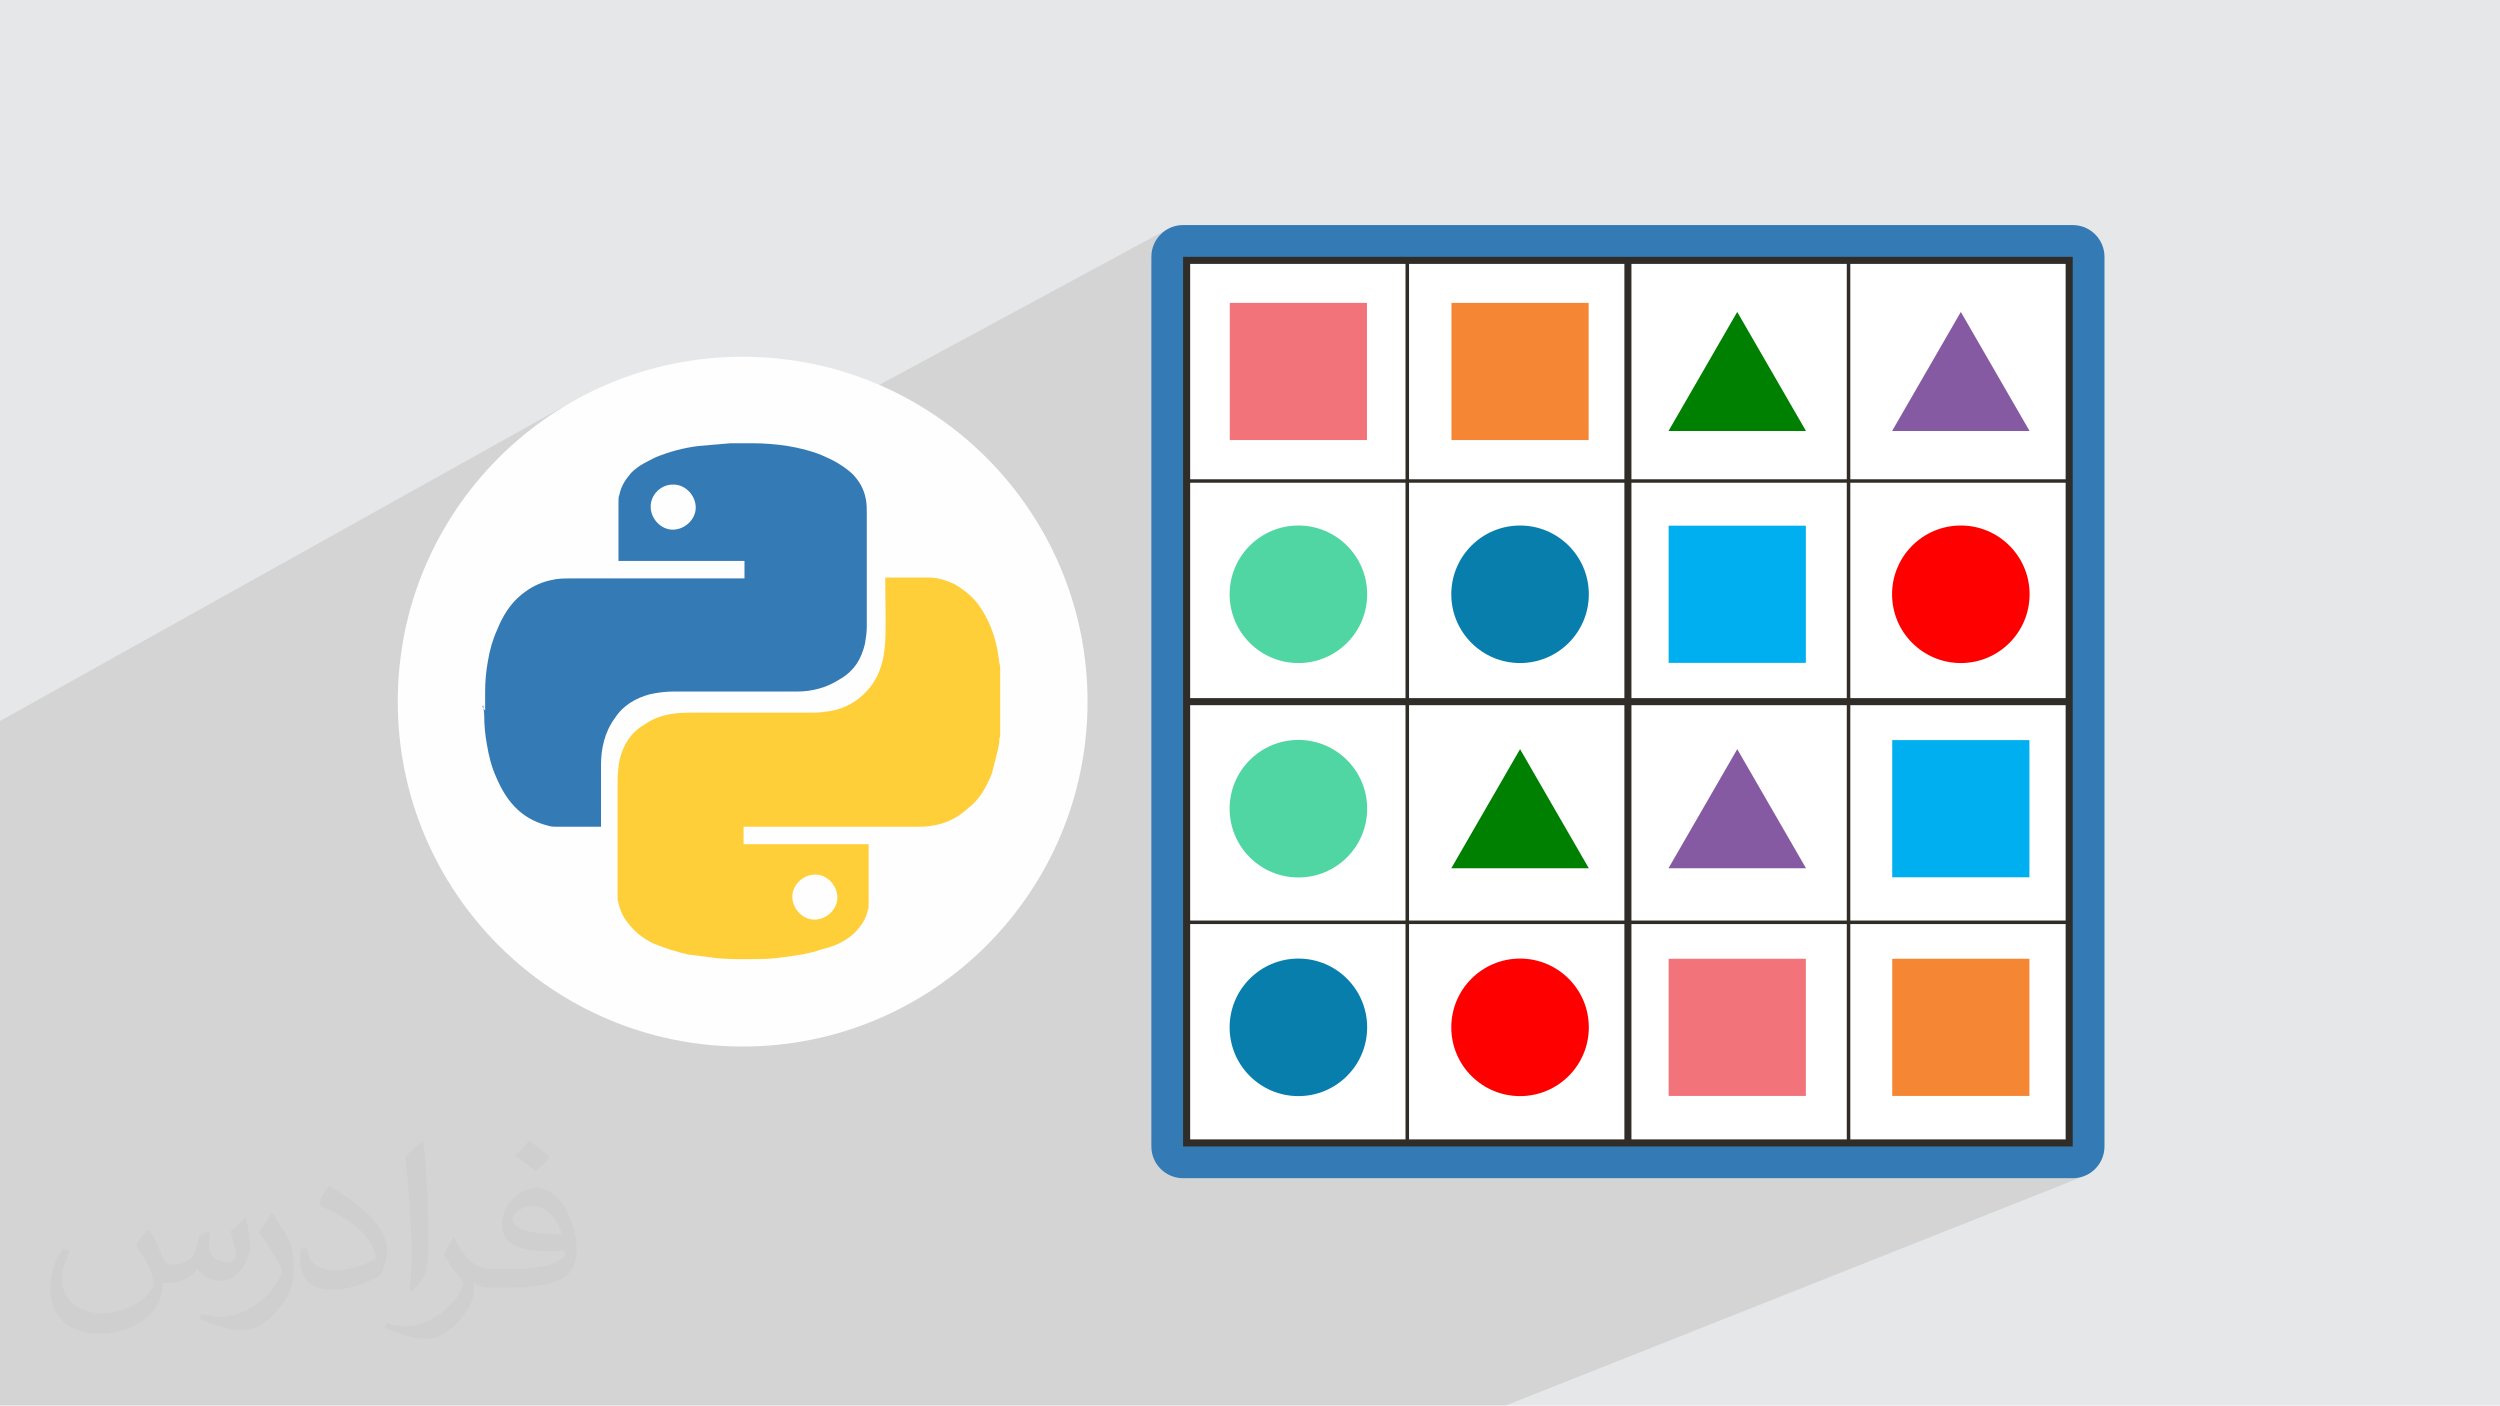
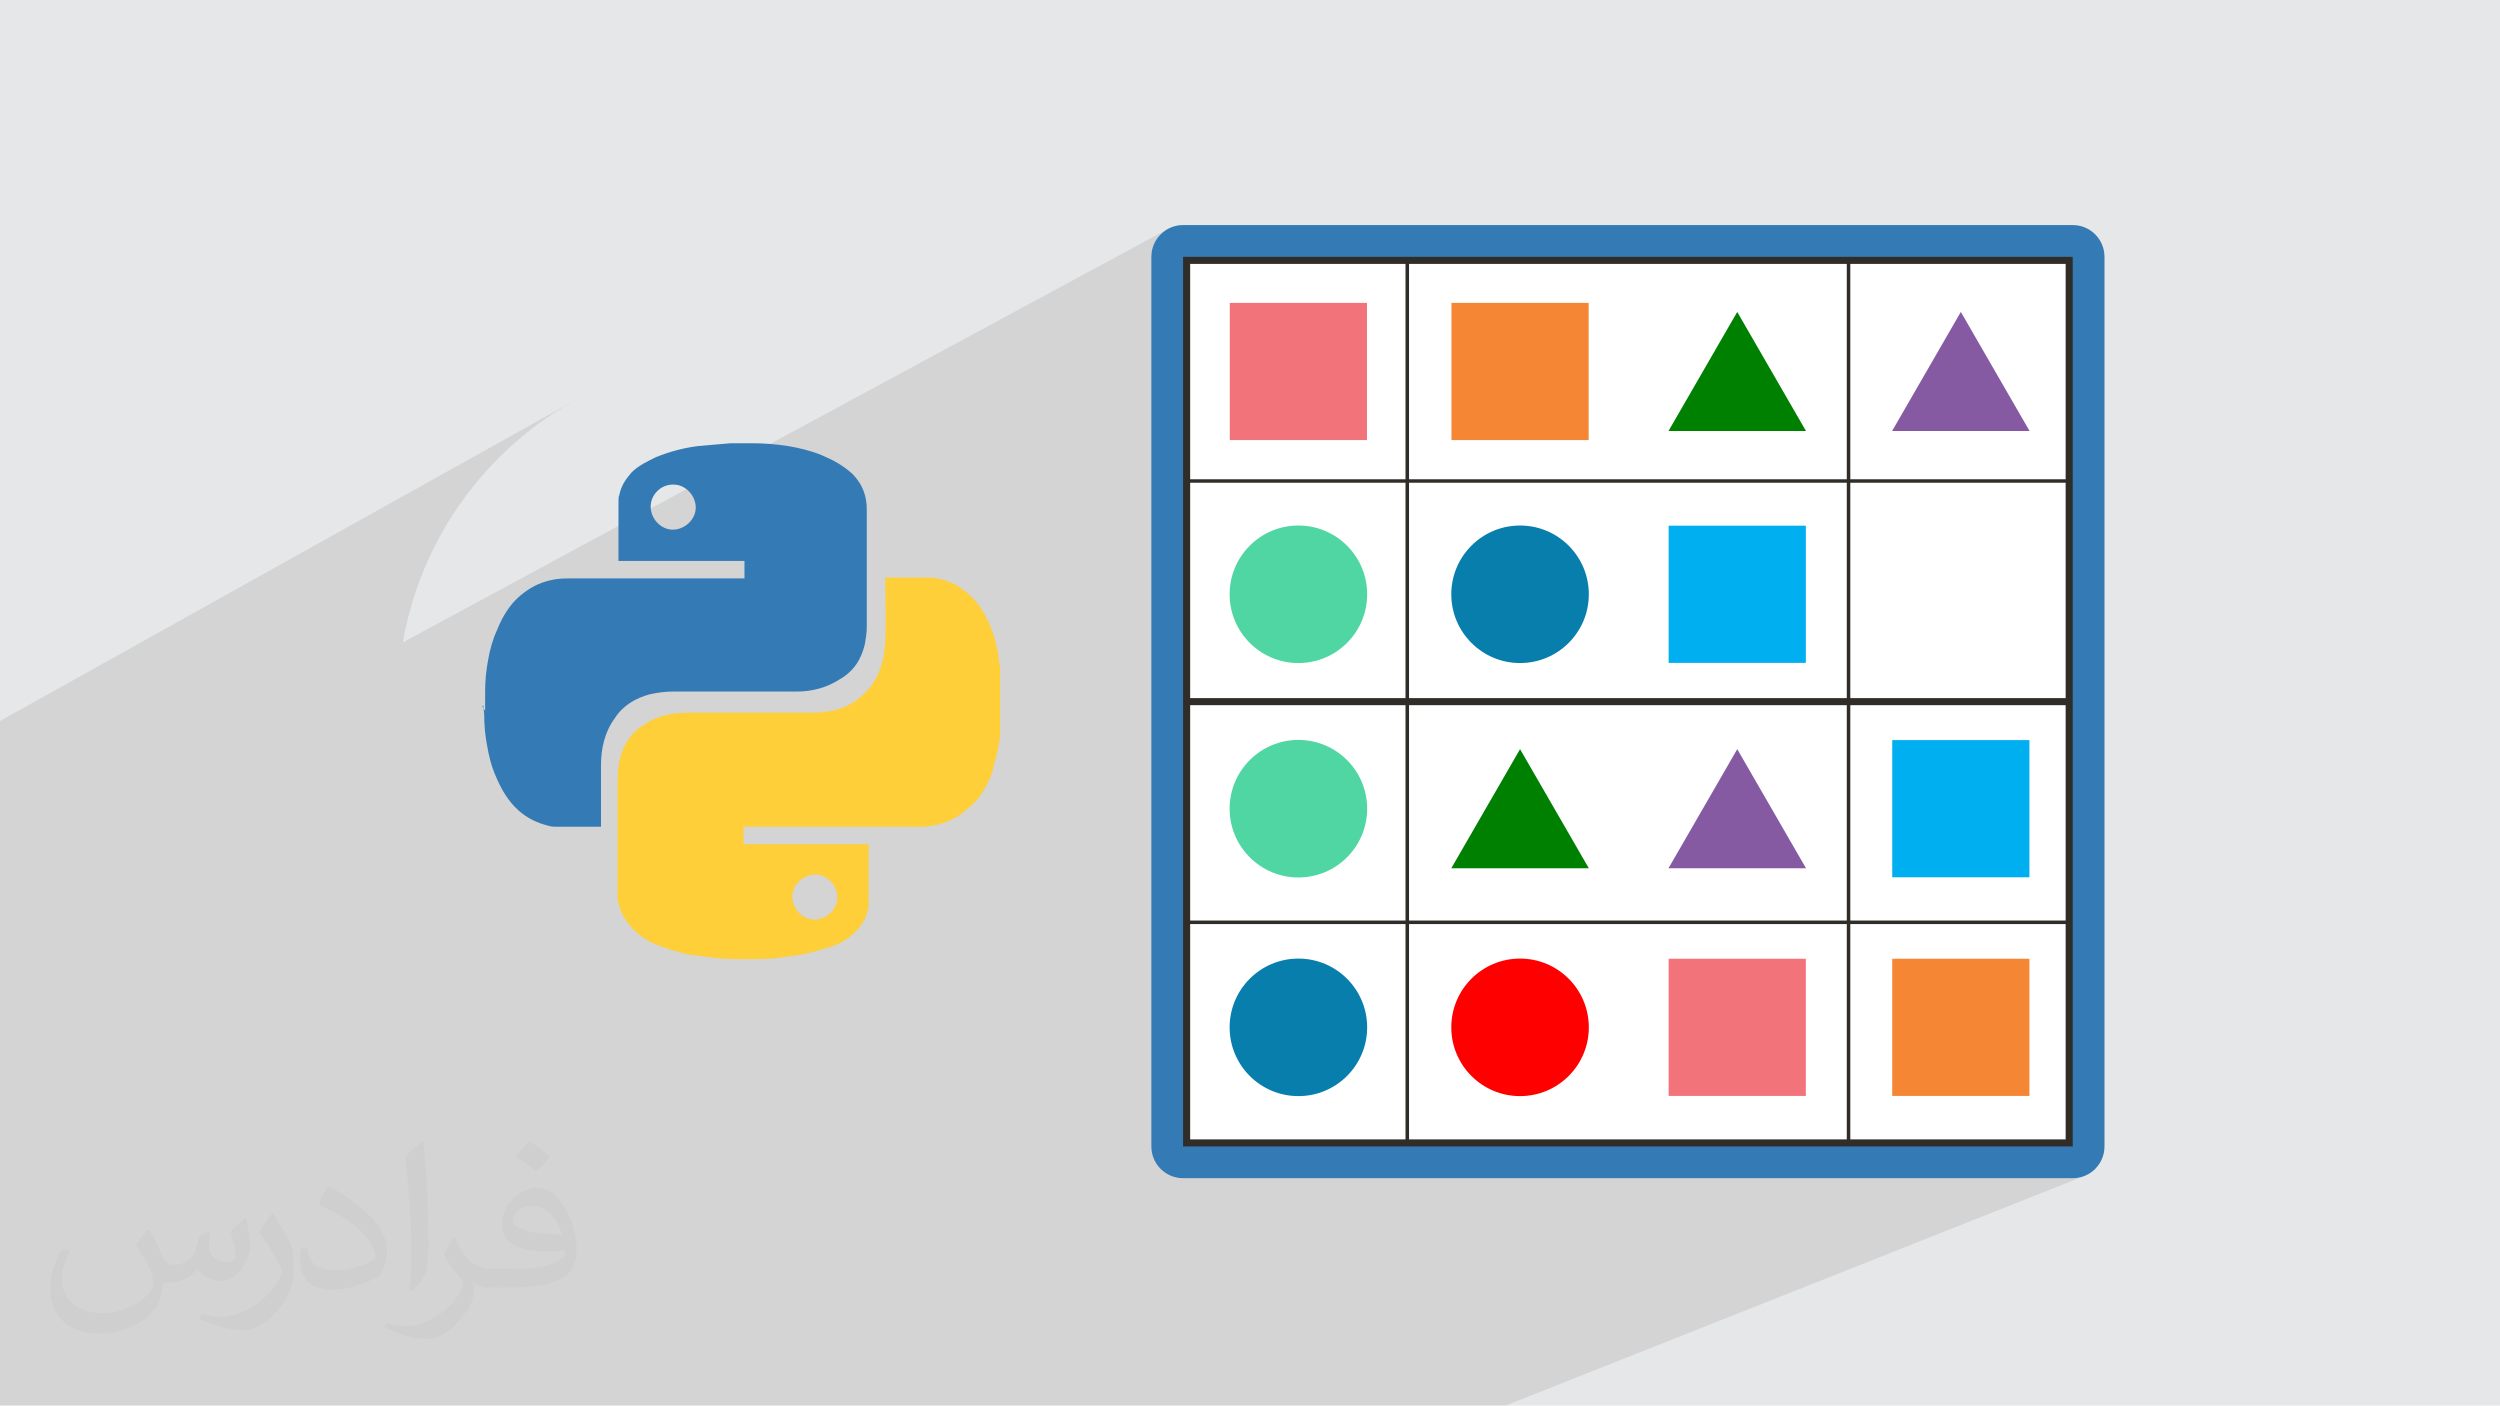
<svg xmlns="http://www.w3.org/2000/svg" xml:space="preserve" width="3.705in" height="2.083in" version="1.1" style="shape-rendering:geometricPrecision; text-rendering:geometricPrecision; image-rendering:optimizeQuality; fill-rule:evenodd; clip-rule:evenodd" viewBox="0 0 3702 2081.31">
  <defs>
    <style type="text/css">
   
    .str1 {stroke:#302C27;stroke-width:10.45;stroke-miterlimit:2.613}
    .str0 {stroke:#302C27;stroke-width:5.22;stroke-linecap:round;stroke-linejoin:round;stroke-miterlimit:2.613}
    .fil5 {fill:none;fill-rule:nonzero}
    .fil13 {fill:green}
    .fil8 {fill:#00AFEF}
    .fil11 {fill:#087EAD}
    .fil10 {fill:#4FD6A2}
    .fil14 {fill:#865AA3}
    .fil0 {fill:#E6E7E8}
    .fil7 {fill:#F2737A}
    .fil9 {fill:#F58634}
    .fil15 {fill:#FEFEFE}
    .fil12 {fill:red}
    .fil6 {fill:#302C27;fill-rule:nonzero}
    .fil3 {fill:#347AB4;fill-rule:nonzero}
    .fil16 {fill:#FECF39;fill-rule:nonzero}
    .fil4 {fill:white;fill-rule:nonzero}
    .fil2 {fill:#373435;fill-opacity:0.031}
    .fil1 {fill:#373435;fill-opacity:0.102}
   
  </style>
  </defs>
  <g id="Layer_x0020_1">
    <polygon class="fil0" points="-0,0 3702,0 3702,2081.31 -0,2081.31 " />
    <polygon class="fil1" points="834.08,2081.31 79.27,2081.31 -0,2081.31 -0,1298.09 -0,1273.58 -0,1067.64 856.28,589.92 834.9,602.22 814.18,615.5 794.15,629.74 774.86,644.9 756.33,660.95 738.59,677.86 721.68,695.6 705.63,714.13 690.47,733.42 676.23,753.45 662.95,774.17 650.65,795.55 639.37,817.57 629.14,840.2 620,863.39 611.97,887.12 605.09,911.36 599.39,936.06 596.69,951.12 1729.51,338.95 1725.63,341.3 1722,344.01 1718.66,347.05 1715.63,350.39 1712.92,354.01 1710.56,357.89 1708.58,362 1707,366.33 1705.84,370.84 1705.13,375.51 1704.88,380.32 1704.88,1697.66 1705.13,1702.47 1705.84,1707.15 1707,1711.65 1708.58,1715.98 1710.56,1720.09 1712.92,1723.97 1715.63,1727.59 1718.66,1730.93 1722,1733.97 1725.63,1736.68 1729.51,1739.04 1733.62,1741.01 1737.94,1742.6 1742.45,1743.76 1747.12,1744.47 1751.93,1744.71 3069.27,1744.71 3074.08,1744.47 3078.76,1743.76 3083.27,1742.6 3087.59,1741.01 2229.67,2081.31 2221.19,2081.31 979.12,2081.31 " />
    <path class="fil2" d="M221.49 1821.86c6.99,10.99 11.99,20.98 15.99,31.97 3,6.99 5,18.98 20.98,18.98 5,0 10.99,-1 16.98,-5 6.99,-3 11.99,-8.99 13.99,-16.98l5.99 -20.98 14.99 -6.99 1 1c-2,7.99 -2,14.99 -2,20.98 0,17.98 14.99,23.98 26.98,23.98 6.99,0 12.99,-3 12.99,-9.99 0,-7.99 -4,-21.98 -7.99,-34.97 6.99,-6.99 13.99,-13.99 21.98,-19.98l1 1c4,14.99 5.99,29.97 5.99,39.96 0,9.99 -4,19.98 -7.99,26.98 -6.99,13.99 -19.98,24.98 -35.97,24.98 -11.99,0 -24.98,-5.99 -33.97,-16.98l-1 0c-8.99,10.99 -21.98,19.98 -42.96,19.98l-6.99 0c-1,13.99 -4,23.98 -8.99,32.97 -12.99,24.98 -49.95,41.96 -84.94,41.96 -48.96,0 -72.95,-27.97 -72.95,-65.94 0,-22.98 6.99,-44.96 18.98,-59.95l9.99 4c-6.99,13.99 -11.99,26.98 -11.99,39.96 0,34.97 28.97,51.95 60.95,51.95 29.97,0 67.95,-19.98 74.94,-41.96 -2,-24.98 -11.99,-35.97 -25.98,-58.95 4,-6.99 9.99,-14.99 16.98,-22.98l1 0 0 0 2 1 0 0 0 0 0 0 0.02 -0.01 -0.01 0.01 0 0 0 0zm562.54 -131.89c9.99,5.99 19.98,13.99 29.97,22.98 -5.99,7.99 -11.99,14.99 -20.98,20.98 -9.99,-7.99 -19.98,-14.99 -29.97,-21.98 6.99,-7.99 13.99,-14.99 19.98,-21.98l1 0 0 0 0 0 0 0zm5 95.93c-16.98,0 -29.97,10.99 -29.97,18.98 0,16.98 32.97,22.98 72.95,22.98 -5,-19.98 -21.98,-41.96 -42.96,-41.96l0 0 -0.01 0zm-36.97 92.93c21.98,0 40.96,-1 54.95,-4 15.99,-4 29.97,-11.99 29.97,-17.98 0,-2 0,-3 -1,-5 -8.99,1 -18.98,1 -28.97,1 -28.97,0 -51.95,-6.99 -59.95,-22.98 -2,-4 -4,-9.99 -4,-14.99 0,-15.99 6.99,-31.97 18.98,-41.96 9.99,-8.99 20.98,-13.99 32.97,-13.99 19.98,0 36.97,16.98 47.96,41.96 5.99,13.99 10.99,29.97 10.99,50.95 0,13.99 -4,24.98 -11.99,33.97 -15.99,14.99 -44.96,20.98 -89.93,20.98l-19.98 0 0 0 -5 0c-10.99,0 -18.98,-2 -24.98,-6.99l-1 0c0,2 1,5 1,6.99 0,9.99 -3,22.98 -9.99,32.97 -19.98,29.97 -41.96,42.96 -59.95,42.96 -18.98,0 -41.96,-6.99 -62.94,-16.98l4 -6.99c6.99,3 15.99,5 28.97,5 33.97,0 77.94,-32.97 83.94,-63.94 -1,-3 -3,-5.99 -6.99,-9.99 -9.99,-11.99 -15.99,-21.98 -21.98,-31.97 5,-9.99 9.99,-17.98 13.99,-24.98l2 0c13.99,28.97 27.97,45.96 56.95,45.96l4 0 0 0 20.98 0 0 0 -3 0 0 0 0 0 0 0zm-145.88 30.97c2,-13.99 3,-28.97 3,-42.96l0 -20.98c0,-38.96 -5,-95.93 -8.99,-132.89 6.99,-7.99 16.98,-16.98 24.98,-22.98l2 1c5,46.96 6.99,100.92 6.99,150.88 0,12.99 -1,25.98 -2,34.97 -1,11.99 -7.99,20.98 -21.98,34.97l-3 -1 0 0 -1 -1 0 0 0 0 0 0zm-150.88 -61.96c1,17.98 9.99,32.97 40.96,32.97 19.98,0 35.97,-5 54.95,-13.99 3,-2 5,-3 5,-5 0,-11.99 -8.99,-26.98 -23.98,-40.96 -13.99,-12.99 -33.97,-24.98 -50.95,-31.97 -5.99,-3 -7.99,-5 -7.99,-7.99 0,-5 6.99,-16.98 12.99,-23.98l2 0c19.98,10.99 42.96,26.98 59.95,43.96 14.99,15.99 24.98,32.97 24.98,50.95 0,12.99 -4,25.98 -10.99,37.97 -21.98,10.99 -45.96,19.98 -69.95,19.98 -28.97,0 -47.96,-12.99 -47.96,-44.96 0,-3 0,-8.99 1,-15.99l9.99 0 0 0 0 -1 0 0 0 0 0 0 0 0 0.01 0zm-51.95 -51.95l17.98 28.97c6.99,10.99 12.99,21.98 12.99,40.96l0 23.98c0,18.98 -11.99,38.96 -31.97,59.95 -14.99,13.99 -28.97,19.98 -41.96,19.98 -18.98,0 -39.96,-5.99 -64.94,-16.98l3 -6.99c7.99,2 16.98,4 27.97,4 34.97,0 71.95,-25.98 87.93,-57.95 2,-4 3,-6.99 3,-8.99 0,-4 -2,-7.99 -4,-10.99 -8.99,-16.98 -18.98,-32.97 -29.97,-46.96 5.99,-8.99 11.99,-17.98 17.98,-26.98l2 0 0 0 0 -2 0 0 0 0 0 0 0 0 -0.01 0z" />
    <g id="_2264931062288">
      <g>
        <path class="fil3" d="M1704.88 1697.66l0 -1317.34c0,-25.99 21.07,-47.05 47.05,-47.05l1317.34 0c25.99,0 47.05,21.06 47.05,47.05l0 1317.34c0,25.99 -21.06,47.05 -47.05,47.05l-1317.34 0c-25.98,0 -47.05,-21.06 -47.05,-47.05z" />
        <polygon class="fil4" points="1757.16,1692.44 3064.05,1692.44 3064.05,385.55 1757.16,385.55 " />
        <polygon class="fil4" points="1757.16,1692.44 3064.05,1692.44 3064.05,385.55 1757.16,385.55 " />
        <line class="fil5 str0" x1="2737.32" y1="385.55" x2="2737.32" y2="1692.44" />
        <line class="fil5 str0" x1="2083.89" y1="385.55" x2="2083.89" y2="1692.44" />
        <line class="fil5 str0" x1="1757.16" y1="712.27" x2="3064.05" y2="712.27" />
        <line class="fil5 str0" x1="1757.16" y1="1365.71" x2="3064.05" y2="1365.71" />
        <polygon class="fil6" points="3064.05,1692.44 3064.05,1687.21 1762.39,1687.21 1762.39,390.78 3058.82,390.78 3058.82,1692.44 3064.05,1692.44 3064.05,1687.21 3064.05,1692.44 3069.27,1692.44 3069.27,380.32 1751.93,380.32 1751.93,1697.66 3069.27,1697.66 3069.27,1692.44 " />
-         <line class="fil5 str1" x1="2410.61" y1="385.55" x2="2410.61" y2="1692.44" />
        <line class="fil5 str1" x1="3064.05" y1="1039" x2="1757.16" y2="1039" />
        <rect class="fil7" x="1821.08" y="448.51" width="203.14" height="203.14" />
        <rect class="fil7" x="2470.94" y="1419.72" width="203.14" height="203.14" />
        <rect class="fil8" x="2470.94" y="778.44" width="203.14" height="203.14" />
        <rect class="fil8" x="2802.02" y="1095.94" width="203.14" height="203.14" />
        <rect class="fil9" x="2802.02" y="1419.72" width="203.14" height="203.14" />
        <rect class="fil9" x="2149.33" y="448.51" width="203.14" height="203.14" />
        <circle class="fil10" cx="1922.66" cy="880.01" r="101.83" />
        <circle class="fil10" cx="1922.66" cy="1197.51" r="101.83" />
        <circle class="fil11" cx="1922.66" cy="1521.29" r="101.83" />
        <circle class="fil12" cx="2250.9" cy="1521.29" r="101.83" />
        <circle class="fil11" cx="2250.9" cy="880.01" r="101.83" />
-         <circle class="fil12" cx="2903.6" cy="880.01" r="101.83" />
        <polygon class="fil13" points="2572.51,461.89 2623.42,550.09 2674.34,638.27 2572.51,638.27 2470.68,638.27 2521.6,550.09 " />
        <polygon class="fil14" points="2903.6,461.89 2954.51,550.09 3005.43,638.27 2903.6,638.27 2801.77,638.27 2852.69,550.09 " />
        <polygon class="fil14" points="2572.51,1109.33 2623.42,1197.51 2674.34,1285.69 2572.51,1285.69 2470.68,1285.69 2521.61,1197.51 " />
        <polygon class="fil13" points="2250.9,1109.33 2301.8,1197.51 2352.72,1285.69 2250.9,1285.69 2149.07,1285.69 2199.99,1197.51 " />
      </g>
      <g>
-         <circle class="fil15" cx="1099.72" cy="1038.99" r="510.71" />
        <path class="fil3" d="M718.38 1052.61c0,-8.16 0,-16.34 0,-25.87 0,-1.35 0,-1.35 0,-2.72 0,-14.99 1.35,-29.95 4.09,-44.94 2.72,-16.34 6.8,-31.33 13.62,-46.3 8.16,-20.42 19.05,-38.13 35.41,-51.75 13.62,-10.9 25.89,-17.7 43.58,-21.79 10.9,-2.72 20.42,-2.72 29.95,-2.72 84.44,0 170.24,0 256.04,0 1.35,0 1.35,0 1.35,0 0,-9.53 0,-16.34 0,-25.87 -62.65,0 -123.94,0 -186.58,0 0,-1.36 0,-1.36 0,-2.72 0,-27.24 0,-54.48 0,-83.07 0,-1.36 0,-1.36 0,-1.36 0,-4.09 0,-8.18 1.36,-10.9 2.72,-13.62 9.53,-23.15 17.7,-32.69 10.9,-10.9 23.15,-16.34 36.78,-23.15 20.42,-8.16 40.86,-13.62 62.64,-16.34 16.34,-1.36 32.69,-2.72 47.68,-4.09 1.35,0 1.35,0 1.35,0 10.9,0 19.07,0 28.6,0 1.36,0 1.36,0 1.36,0 17.7,0 35.41,1.36 53.11,4.09 16.34,2.72 34.05,6.8 50.4,13.62 16.34,6.8 31.33,14.99 44.95,27.24 10.9,10.9 17.7,23.15 20.42,38.13 1.36,6.8 1.36,13.62 1.36,20.42 0,55.84 0,111.68 0,167.51 0,9.53 -1.36,17.7 -2.72,25.87 -5.44,23.15 -16.34,40.86 -38.13,53.11 -19.07,12.25 -40.85,17.7 -62.65,17.7 -59.93,0 -121.21,0 -182.5,0 -12.25,0 -23.15,1.37 -35.41,4.09 -20.42,5.44 -39.5,16.34 -51.75,35.41 -14.99,20.42 -20.42,44.95 -20.42,69.46 0,29.95 0,59.91 0,89.89 0,1.35 0,1.35 0,1.35 -1.35,0 -1.35,0 -1.35,0 -20.42,0 -43.58,0 -64.01,0 -4.09,0 -8.16,0 -12.25,-1.35 -16.34,-4.09 -31.33,-10.9 -44.95,-23.15 -14.99,-13.62 -24.51,-29.95 -32.69,-49.03 -6.8,-14.99 -10.9,-31.33 -13.62,-47.68 -2.72,-14.99 -4.09,-28.6 -4.09,-44.95 0,-4.08 -1.36,-8.16 -1.36,-13.62l0 0 -1.35 1.36 1.35 2.72 0 0 2.74 4.09 0.02 -0.02 -0.02 0zm277.82 -335.03l0 0c-17.7,0 -32.69,14.99 -32.69,32.69 0,17.7 14.99,34.05 32.69,34.05 17.7,0 34.05,-14.99 34.05,-32.69 0,-17.7 -14.99,-34.05 -32.69,-34.05l0 0 -1.37 0 0.01 0z" />
        <path class="fil16" d="M1481.04 987.24c0,35.41 0,69.46 0,103.52 -1.36,2.72 -1.36,5.44 -1.36,9.53 -2.72,14.99 -6.8,28.6 -10.9,44.95 -8.16,20.42 -17.7,38.13 -35.41,51.75 -16.34,14.99 -34.05,23.15 -54.48,25.88 -8.18,1.36 -14.99,1.36 -20.42,1.36 -84.44,0 -170.25,0 -256.03,0 -1.36,0 -1.36,0 -1.36,0 0,9.53 0,16.34 0,25.87 61.28,0 123.93,0 185.22,0 0,1.37 0,1.37 0,1.37 0,28.6 0,58.56 0,87.15 0,2.72 0,6.8 -1.36,9.53 -2.72,13.62 -10.9,24.52 -20.42,34.05 -13.62,12.25 -28.6,19.07 -46.31,23.15 -23.15,8.17 -47.67,10.9 -70.82,13.62 -13.62,1.36 -28.6,1.36 -42.21,1.36 -17.7,0 -35.41,0 -53.11,-2.72 -10.9,-1.36 -20.42,-2.72 -32.69,-4.09 -17.7,-4.09 -35.41,-9.53 -51.76,-16.34 -16.34,-8.17 -28.6,-17.7 -39.5,-32.69 -8.16,-10.9 -10.9,-20.42 -13.62,-32.69 0,-4.08 0,-9.53 0,-13.62 0,-54.48 0,-108.96 0,-163.42 0,-10.9 1.35,-19.07 2.72,-28.6 5.44,-23.15 16.34,-40.86 36.78,-53.11 19.07,-13.62 40.86,-17.7 65.38,-17.7 59.91,0 121.21,0 182.5,0 12.27,0 23.15,-1.36 35.41,-4.08 20.42,-5.44 36.78,-16.34 50.4,-32.69 16.34,-20.42 21.79,-43.58 23.15,-69.46 1.37,-29.97 0,-61.28 0,-91.25 0,-1.36 0,-1.36 0,-2.72 1.37,0 1.37,0 2.72,0 20.42,0 40.85,0 61.28,0 13.62,0 25.89,4.09 38.13,9.53 16.34,9.53 31.33,21.79 40.86,38.13 14.99,23.15 23.15,50.4 25.88,78.99 1.36,2.72 1.36,6.8 1.36,9.53l0 0 0 0 -1.36 -1.37 0 0 1.36 -2.71 -0.02 0 -0 -0zm-275.1 374.53l0 0c17.7,0 34.05,-14.99 34.05,-32.69 0,-17.7 -14.99,-34.05 -32.69,-34.05 -17.7,0 -34.05,14.99 -34.05,32.69 0,17.7 14.99,34.05 32.69,34.05z" />
      </g>
    </g>
  </g>
</svg>